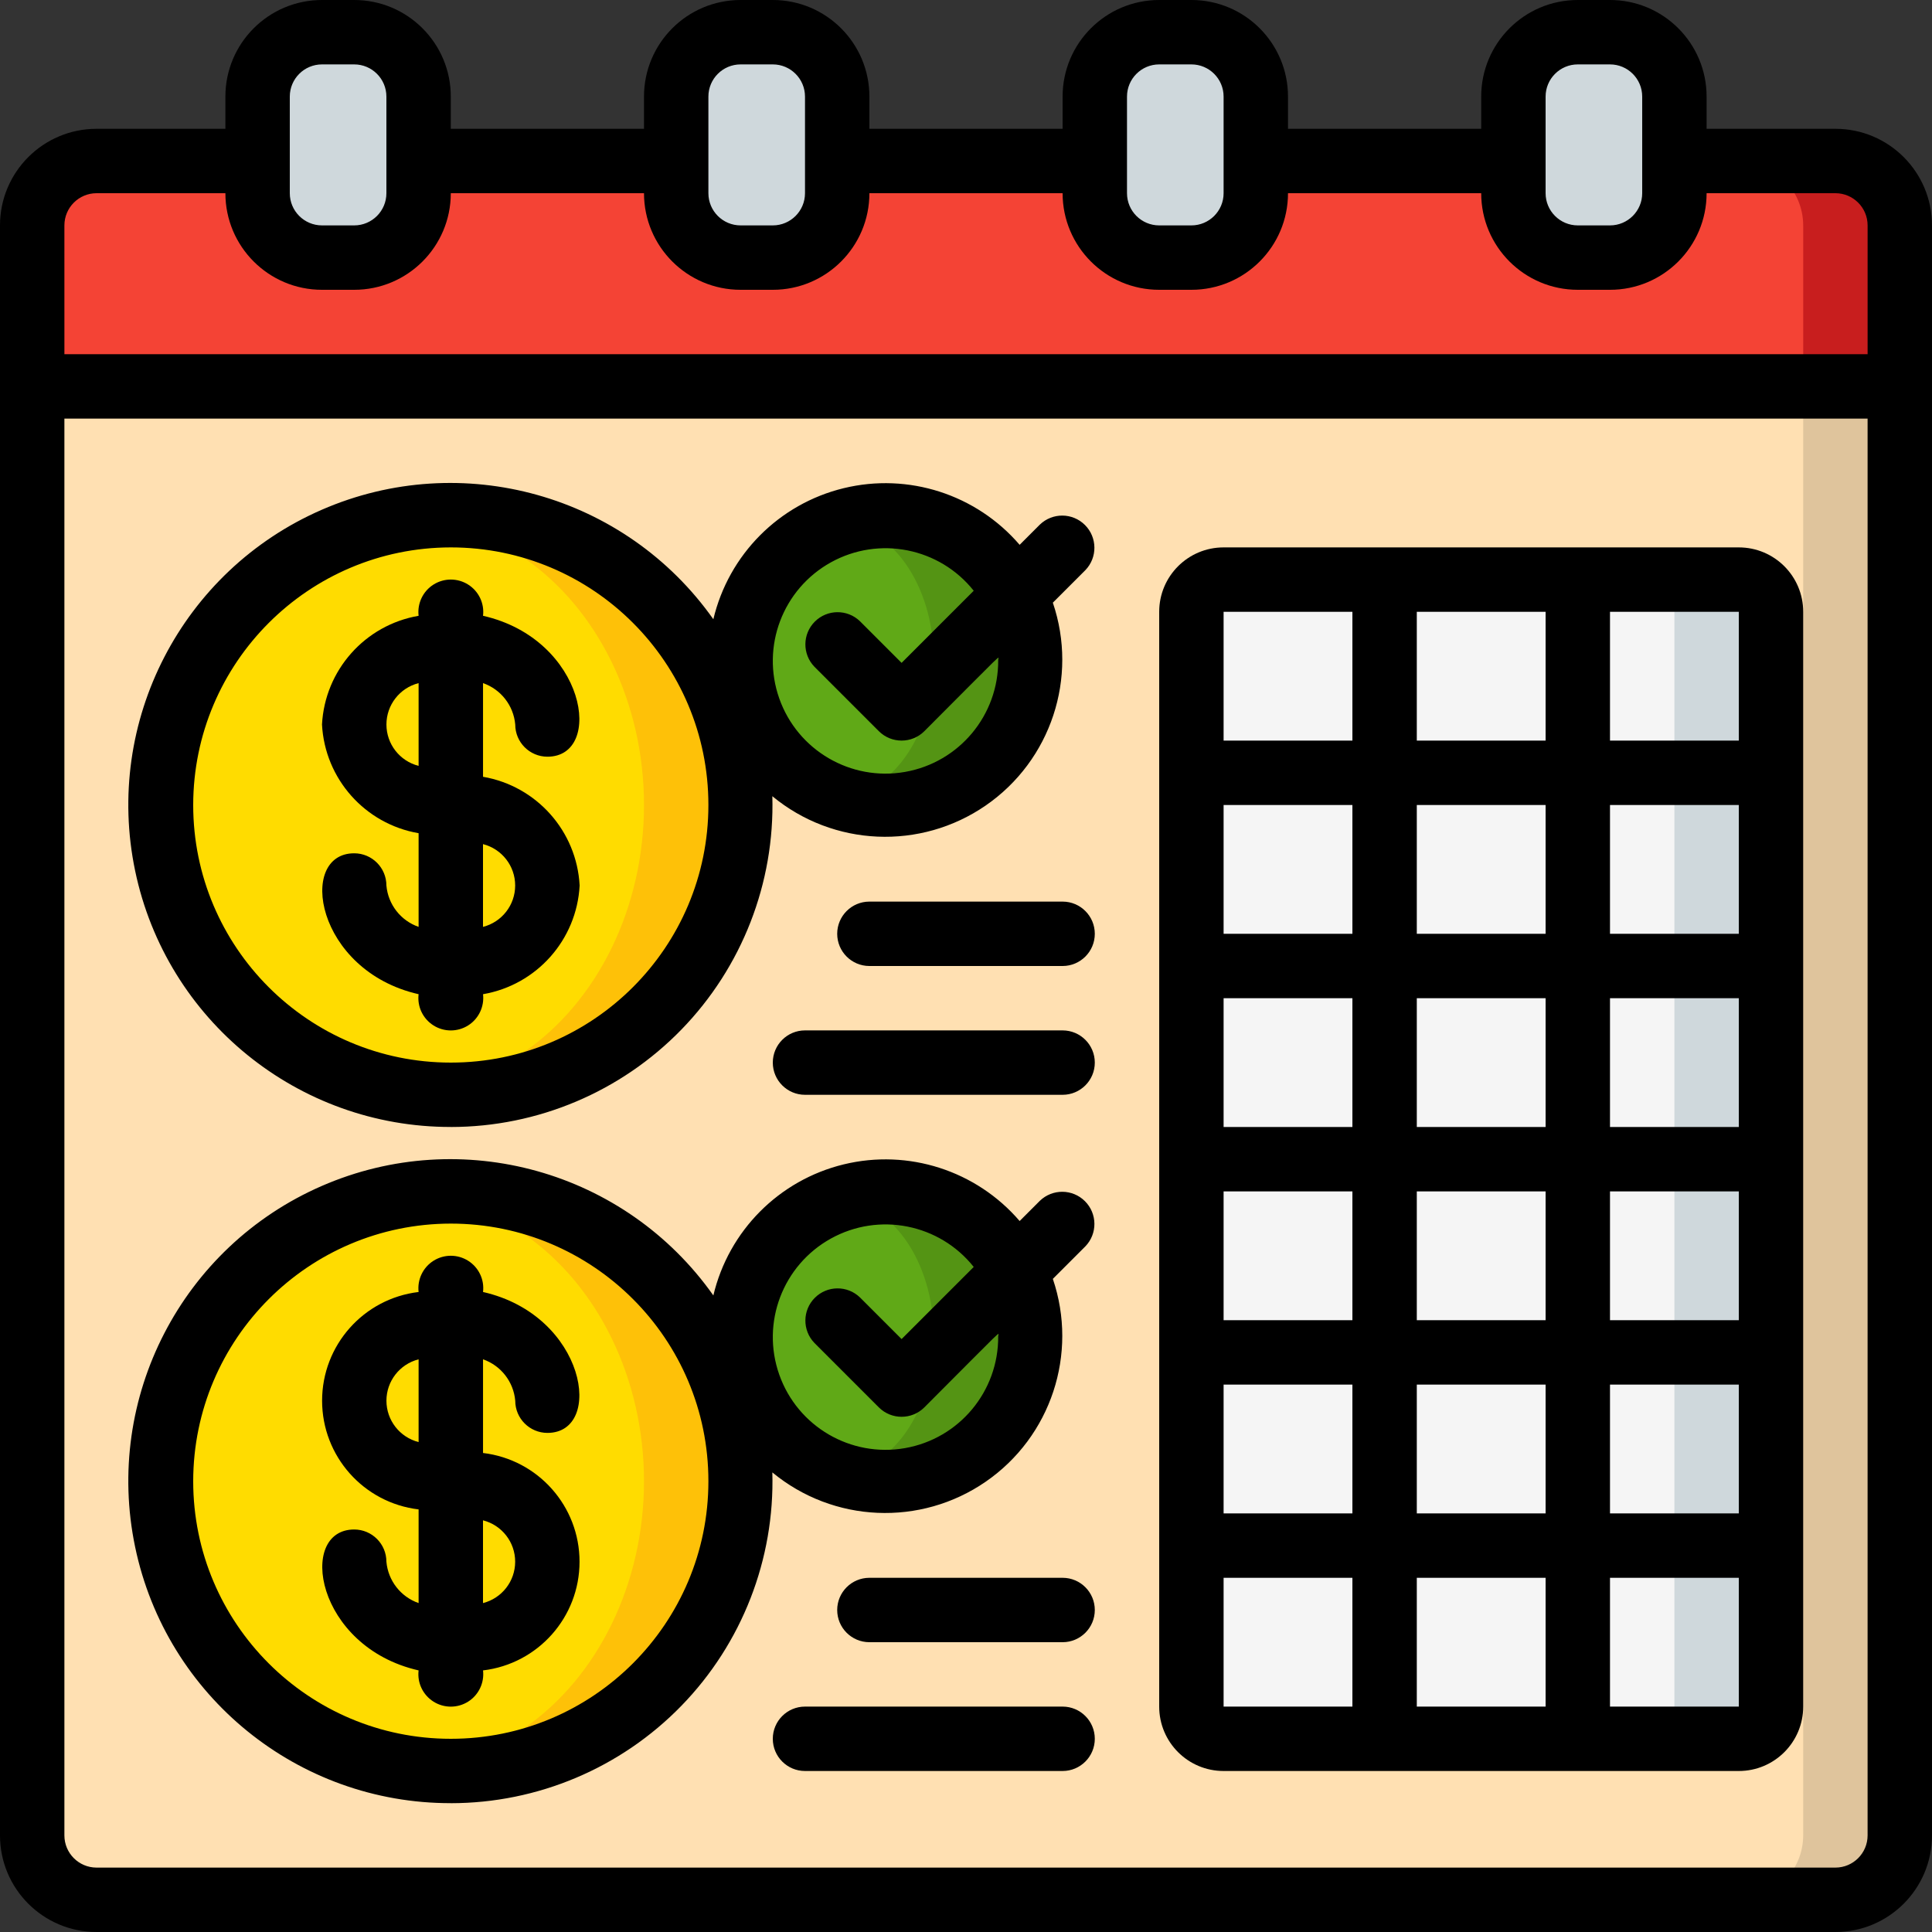
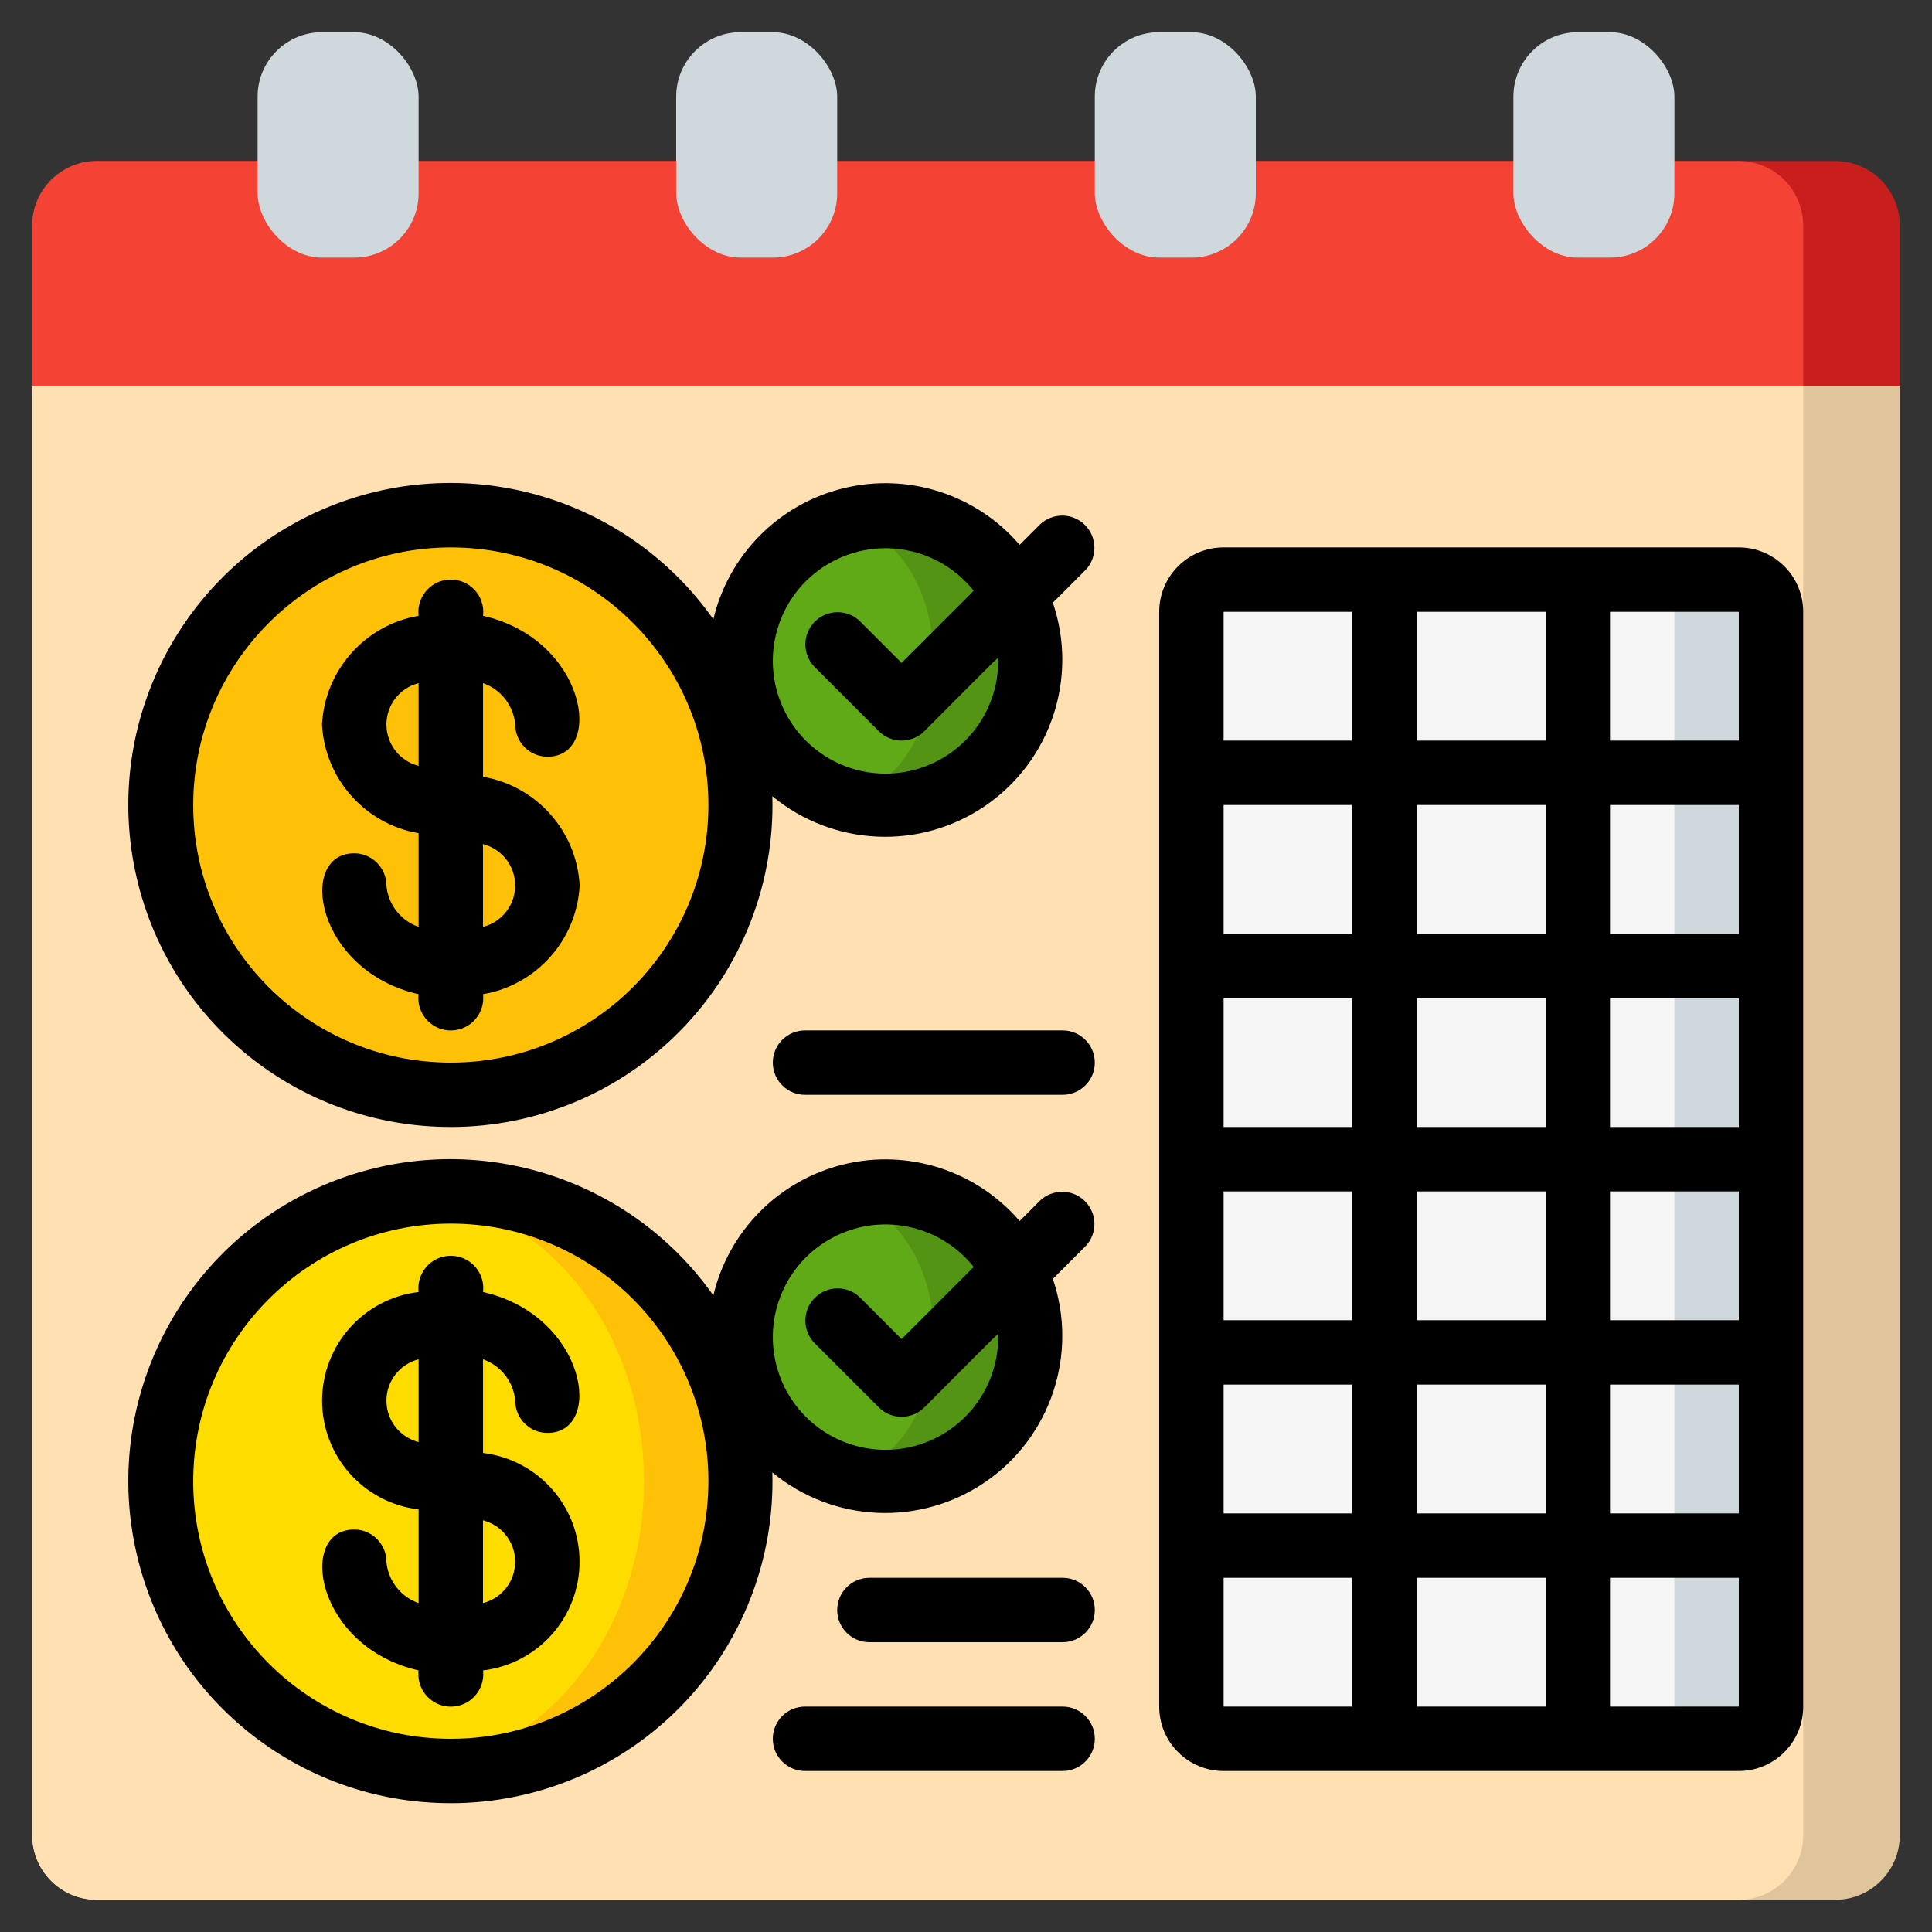
<svg xmlns="http://www.w3.org/2000/svg" height="512" viewBox="0 0 60 60" width="512">
  <rect x="0" y="0" width="60" height="60" fill="#333333" stroke="none" />
  <g id="028---Financial-Calendar" fill="none">
    <g id="Icons" transform="translate(1 1)">
      <path id="Shape" d="m58 11v45c-.003 1.103-.897 1.997-2 2h-54c-1.103-.003-1.997-.897-2-2v-45z" fill="#dfc49c" />
      <path id="Shape" d="m55 11v45c-.003 1.103-.897 1.997-2 2h-51c-1.103-.003-1.997-.897-2-2v-45z" fill="#ffe0b2" />
      <path id="Shape" d="m22 24c0 4.971-4.029 9-9 9-.502.001-1.004-.04-1.5-.12-4.331-.735-7.5-4.487-7.5-8.88s3.169-8.145 7.5-8.88c.496-.08.998-.121 1.5-.12 4.971 0 9 4.029 9 9z" fill="#fec108" />
      <path id="Shape" d="m22 45c0 4.971-4.029 9-9 9-.502.001-1.004-.04-1.5-.12-4.331-.735-7.5-4.487-7.5-8.88s3.169-8.145 7.5-8.88c.496-.08.998-.121 1.5-.12 4.971 0 9 4.029 9 9z" fill="#fec108" />
-       <ellipse id="Oval" cx="11.5" cy="24" fill="#ffdc00" rx="7.5" ry="8.88" />
      <ellipse id="Oval" cx="11.5" cy="45" fill="#ffdc00" rx="7.5" ry="8.88" />
      <path id="Shape" d="m58 6v5h-58v-5c.003-1.103.897-1.997 2-2h54c1.103.003 1.997.897 2 2z" fill="#c81e1e" />
      <path id="Shape" d="m55 6v5h-55v-5c.003-1.103.897-1.997 2-2h51c1.103.003 1.997.897 2 2z" fill="#f44335" />
      <g fill="#cfd8dc">
        <rect id="Rectangle-path" height="7" rx="2" width="5" x="7" />
        <rect id="Rectangle-path" height="7" rx="2" width="5" x="20" />
        <rect id="Rectangle-path" height="7" rx="2" width="5" x="33" />
        <rect id="Rectangle-path" height="7" rx="2" width="5" x="46" />
        <rect id="Rectangle-path" height="36" rx="1" width="18" x="36" y="17" />
      </g>
      <rect id="Rectangle-path" fill="#f5f5f5" height="36" rx="1" width="15" x="36" y="17" />
      <path id="Shape" d="m31 19.5c.002 1.194-.472 2.339-1.316 3.184s-1.99 1.318-3.184 1.316c-.511.002-1.019-.086-1.5-.26-1.794-.638-2.993-2.336-2.993-4.24s1.198-3.602 2.993-4.24c.481-.174.989-.262 1.5-.26 1.194-.002 2.339.472 3.184 1.316s1.318 1.99 1.316 3.184z" fill="#549414" />
      <path id="Shape" d="m31 40.5c.002 1.194-.472 2.339-1.316 3.184s-1.99 1.318-3.184 1.316c-.511.002-1.019-.086-1.5-.26-1.794-.638-2.993-2.336-2.993-4.24s1.198-3.602 2.993-4.24c.481-.174.989-.262 1.5-.26 1.194-.002 2.339.472 3.184 1.316s1.318 1.99 1.316 3.184z" fill="#549414" />
      <ellipse id="Oval" cx="25" cy="19.5" fill="#60a917" rx="3" ry="4.24" />
      <ellipse id="Oval" cx="25" cy="40.5" fill="#60a917" rx="3" ry="4.24" />
    </g>
    <g id="Layer_10" fill="#000">
-       <path id="Shape" d="m57 4h-4v-1c0-1.657-1.343-3-3-3h-1c-1.657 0-3 1.343-3 3v1h-6v-1c0-1.657-1.343-3-3-3h-1c-1.657 0-3 1.343-3 3v1h-6v-1c0-1.657-1.343-3-3-3h-1c-1.657 0-3 1.343-3 3v1h-6v-1c0-1.657-1.343-3-3-3h-1c-1.657 0-3 1.343-3 3v1h-4c-1.657 0-3 1.343-3 3v50c0 1.657 1.343 3 3 3h54c1.657 0 3-1.343 3-3v-50c0-1.657-1.343-3-3-3zm-9-1c0-.552.448-1 1-1h1c.552 0 1 .448 1 1v3c0 .552-.448 1-1 1h-1c-.552 0-1-.448-1-1zm-13 0c0-.552.448-1 1-1h1c.552 0 1 .448 1 1v3c0 .552-.448 1-1 1h-1c-.552 0-1-.448-1-1zm-13 0c0-.552.448-1 1-1h1c.552 0 1 .448 1 1v3c0 .552-.448 1-1 1h-1c-.552 0-1-.448-1-1zm-13 0c0-.552.448-1 1-1h1c.552 0 1 .448 1 1v3c0 .552-.448 1-1 1h-1c-.552 0-1-.448-1-1zm-7 4c0-.552.448-1 1-1h4c0 1.657 1.343 3 3 3h1c1.657 0 3-1.343 3-3h6c0 1.657 1.343 3 3 3h1c1.657 0 3-1.343 3-3h6c0 1.657 1.343 3 3 3h1c1.657 0 3-1.343 3-3h6c0 1.657 1.343 3 3 3h1c1.657 0 3-1.343 3-3h4c.552 0 1 .448 1 1v4h-56zm56 50c0 .552-.448 1-1 1h-54c-.552 0-1-.448-1-1v-44h56z" />
      <path id="Shape" d="m14 35c2.698-.001 5.282-1.092 7.163-3.027 1.881-1.935 2.899-4.548 2.823-7.246 1.896 1.567 4.602 1.684 6.627.288 2.025-1.397 2.876-3.969 2.084-6.298l1.01-1.01c.379-.392.374-1.016-.012-1.402s-1.009-.391-1.402-.012l-.627.627c-1.346-1.567-3.457-2.247-5.464-1.759-2.007.488-3.571 2.06-4.048 4.07-2.735-3.872-7.812-5.292-12.158-3.401-4.346 1.891-6.768 6.574-5.799 11.214.969 4.64 5.063 7.962 9.803 7.955zm16.239-16.653-2.239 2.239-1.293-1.293c-.392-.379-1.016-.374-1.402.012s-.391 1.009-.012 1.402l2 2c.39.39 1.024.39 1.414 0 2.604-2.607 2.293-2.328 2.293-2.207.013 1.71-1.211 3.178-2.895 3.473-1.684.295-3.335-.669-3.904-2.281-.57-1.612.108-3.399 1.604-4.228 1.495-.828 3.371-.455 4.435.882zm-16.239-1.347c4.418 0 8 3.582 8 8s-3.582 8-8 8-8-3.582-8-8c.005-4.416 3.584-7.995 8-8z" />
      <path id="Shape" d="m12 27.5c0-.552-.448-1-1-1-1.772 0-1.207 3.646 2 4.376-.046.386.134.763.463.97.328.207.746.207 1.075 0 .328-.207.508-.585.463-.97 1.665-.287 2.911-1.688 3-3.376-.089-1.688-1.335-3.089-3-3.376v-2.909c.557.194.948.697 1 1.285 0 .552.448 1 1 1 1.772 0 1.207-3.646-2-4.376.046-.386-.134-.763-.463-.97-.328-.207-.746-.207-1.075 0-.328.207-.508.585-.463.97-1.665.287-2.911 1.688-3 3.376.089 1.688 1.335 3.089 3 3.376v2.909c-.557-.194-.948-.697-1-1.285zm3 1.285v-2.57c.588.15.999.679.999 1.285s-.411 1.135-.999 1.285zm-2-7.57v2.57c-.588-.15-.999-.679-.999-1.285s.411-1.135.999-1.285z" />
      <path id="Shape" d="m14 56c2.698-.001 5.282-1.092 7.163-3.027 1.881-1.935 2.899-4.548 2.823-7.246 1.896 1.567 4.602 1.684 6.627.288 2.025-1.397 2.876-3.969 2.084-6.298l1.01-1.01c.379-.392.374-1.016-.012-1.402s-1.009-.391-1.402-.012l-.627.627c-1.346-1.567-3.457-2.247-5.464-1.759-2.007.488-3.571 2.06-4.048 4.07-2.735-3.872-7.812-5.292-12.158-3.401-4.346 1.891-6.768 6.574-5.799 11.214.969 4.64 5.063 7.962 9.803 7.955zm16.239-16.653-2.239 2.239-1.293-1.293c-.392-.379-1.016-.374-1.402.012s-.391 1.009-.012 1.402l2 2c.39.39 1.024.39 1.414 0 2.604-2.607 2.293-2.328 2.293-2.207.013 1.71-1.211 3.178-2.895 3.473-1.684.295-3.335-.669-3.904-2.281-.57-1.612.108-3.399 1.604-4.228 1.495-.828 3.371-.455 4.435.882zm-16.239-1.347c4.418 0 8 3.582 8 8s-3.582 8-8 8-8-3.582-8-8c.005-4.416 3.584-7.995 8-8z" />
      <path id="Shape" d="m12 48.5c0-.552-.448-1-1-1-1.772 0-1.207 3.646 2 4.376-.046.386.134.763.463.97.328.207.746.207 1.075 0 .328-.207.508-.585.463-.97 1.71-.204 2.997-1.654 2.997-3.376s-1.287-3.172-2.997-3.376v-2.909c.557.194.948.697 1 1.285 0 .552.448 1 1 1 1.772 0 1.207-3.646-2-4.376.046-.386-.134-.763-.463-.97-.328-.207-.746-.207-1.075 0-.328.207-.508.585-.463.97-1.71.204-2.997 1.654-2.997 3.376s1.287 3.172 2.997 3.376v2.909c-.557-.194-.948-.697-1-1.285zm3 1.285v-2.57c.588.15.999.679.999 1.285s-.411 1.135-.999 1.285zm-2-7.57v2.57c-.588-.15-.999-.679-.999-1.285s.411-1.135.999-1.285z" />
      <path id="Shape" d="m38 55h16c1.105 0 2-.895 2-2v-34c0-1.105-.895-2-2-2h-16c-1.105 0-2 .895-2 2v34c0 1.105.895 2 2 2zm0-12h4v4h-4zm0-6h4v4h-4zm12 0h4v4h-4zm-2 4h-4v-4h4zm6-6h-4v-4h4zm-6 0h-4v-4h4zm-6 0h-4v-4h4zm2 8h4v4h-4zm6 0h4v4h-4zm4-14h-4v-4h4zm-6 0h-4v-4h4zm-6 0h-4v-4h4zm-4 20h4v4h-4zm6 4v-4h4v4zm6 0v-4h4v4zm4-30h-4v-4h4zm-6-4v4h-4v-4zm-6 0v4h-4v-4z" />
      <path id="Shape" d="m33 53h-8c-.552 0-1 .448-1 1s.448 1 1 1h8c.552 0 1-.448 1-1s-.448-1-1-1z" />
      <path id="Shape" d="m33 49h-6c-.552 0-1 .448-1 1s.448 1 1 1h6c.552 0 1-.448 1-1s-.448-1-1-1z" />
      <path id="Shape" d="m33 32h-8c-.552 0-1 .448-1 1s.448 1 1 1h8c.552 0 1-.448 1-1s-.448-1-1-1z" />
-       <path id="Shape" d="m33 28h-6c-.552 0-1 .448-1 1s.448 1 1 1h6c.552 0 1-.448 1-1s-.448-1-1-1z" />
    </g>
  </g>
</svg>